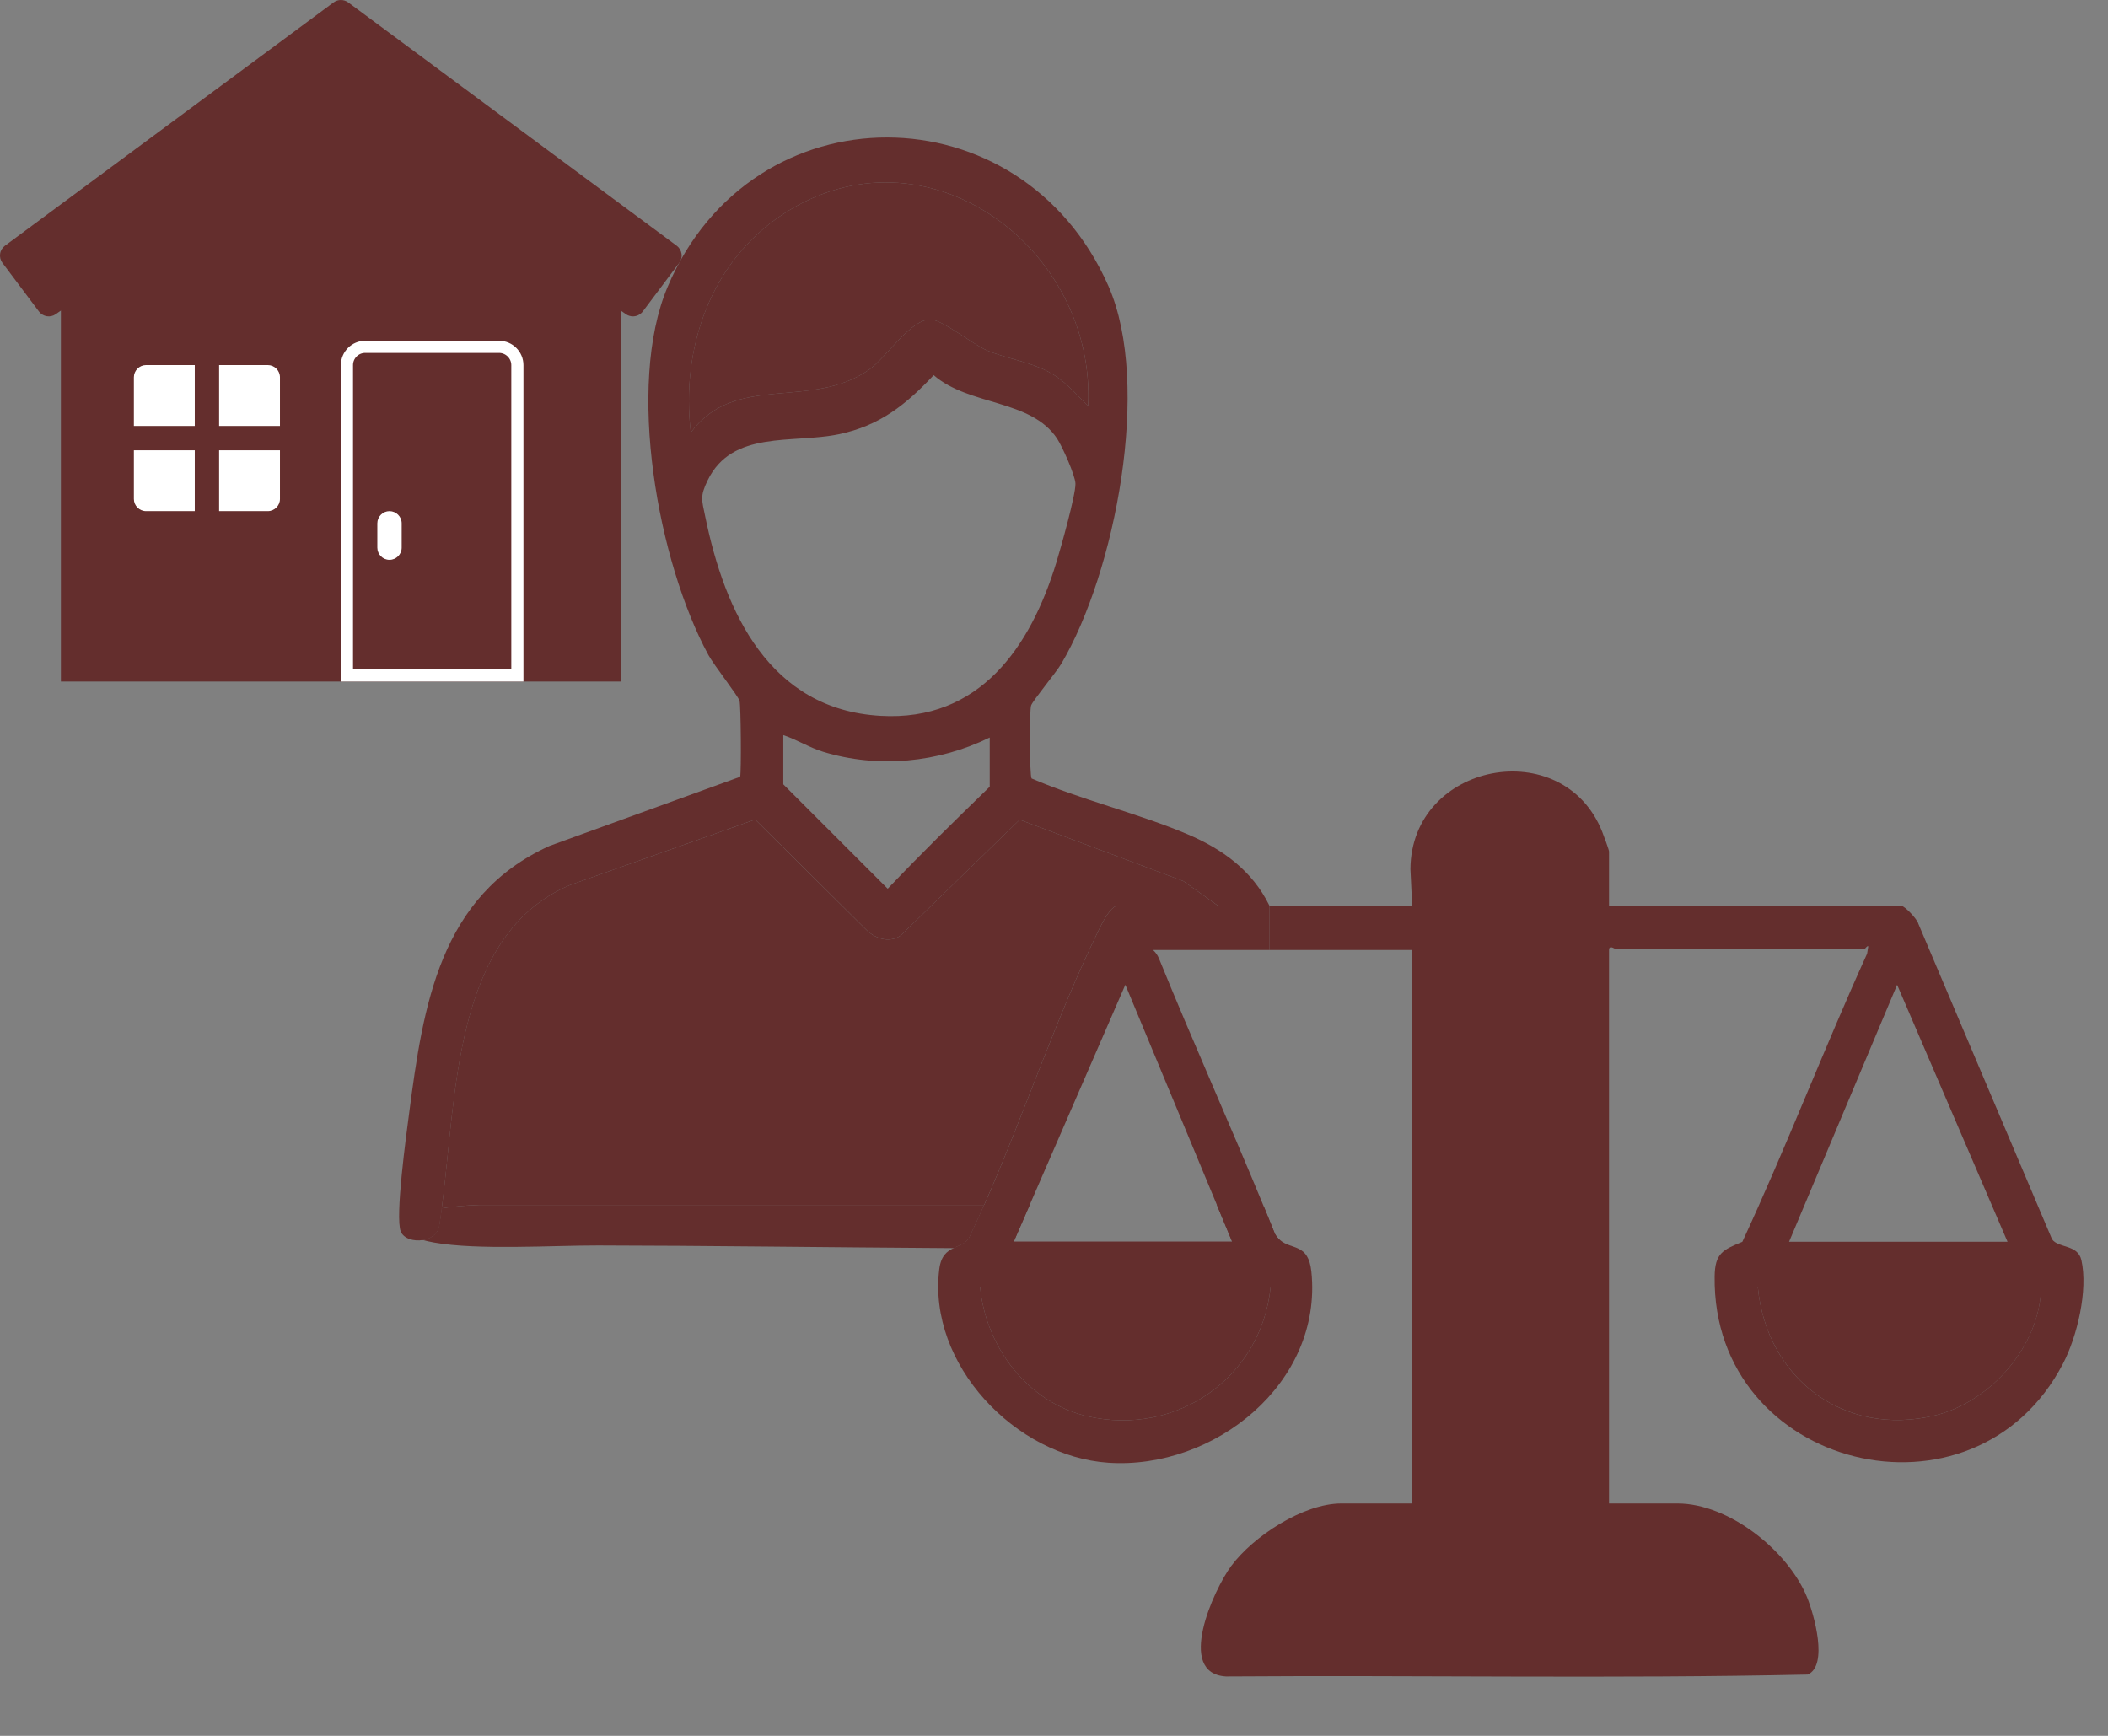
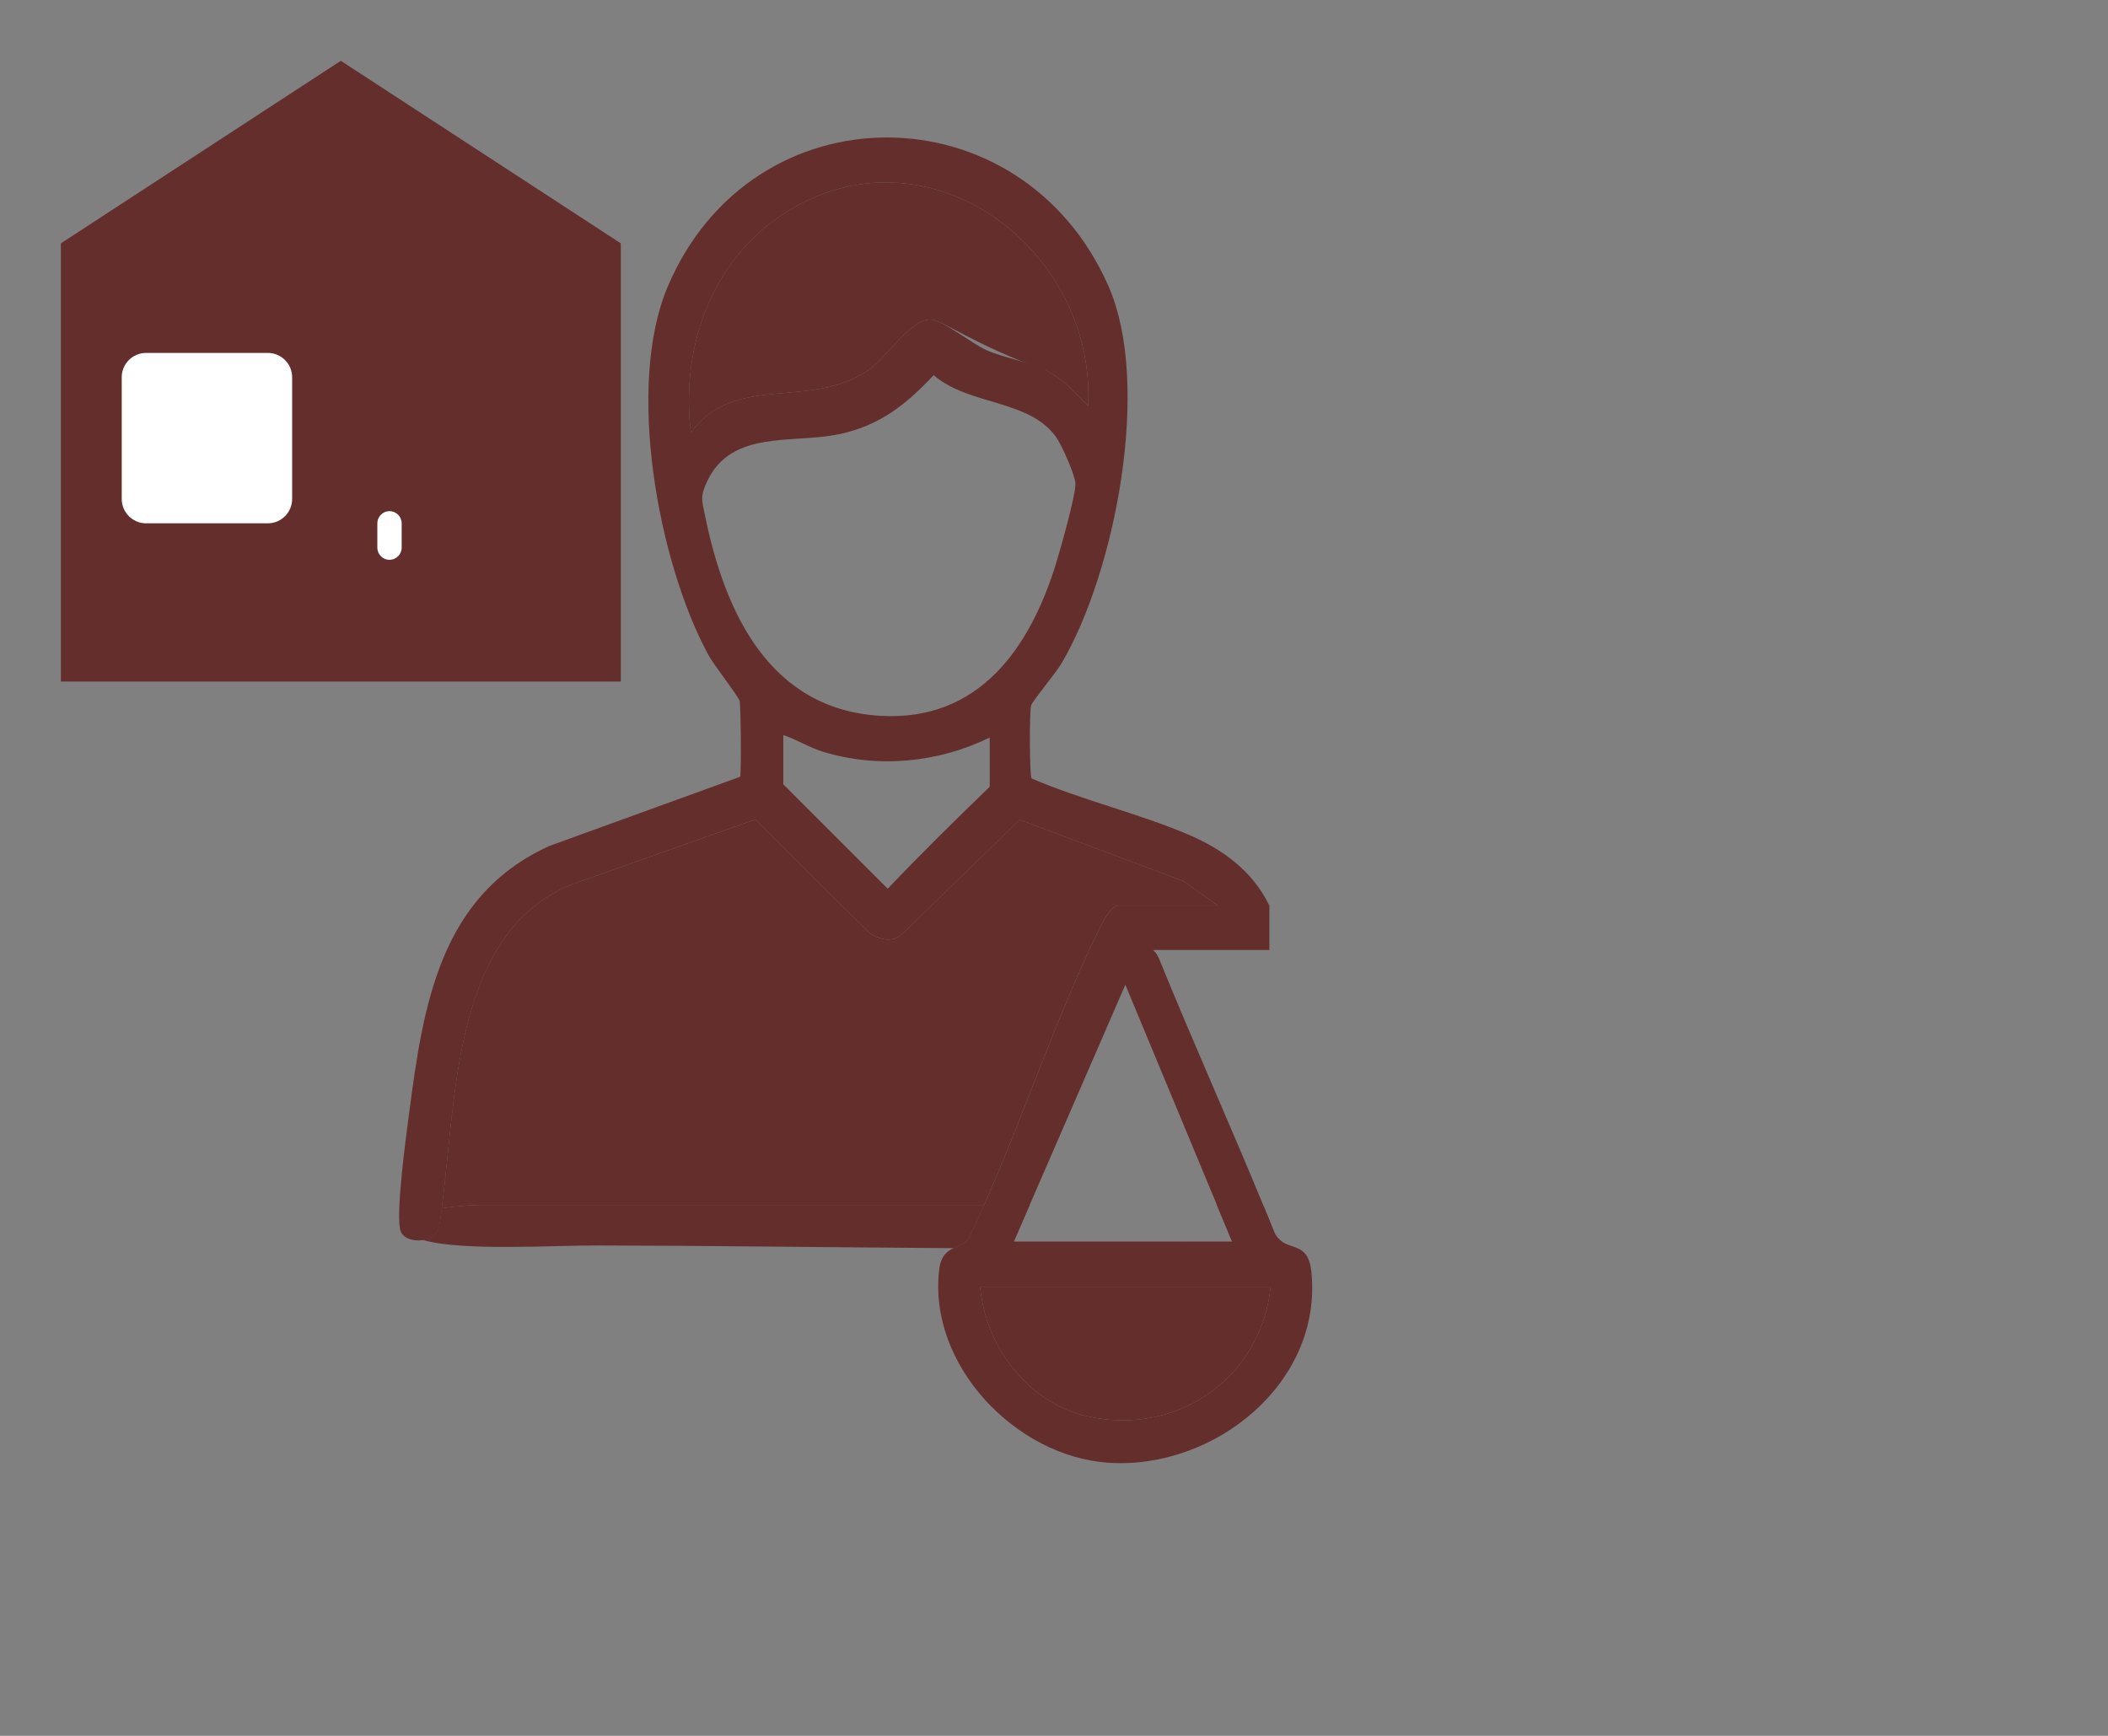
<svg xmlns="http://www.w3.org/2000/svg" width="51" height="42" viewBox="0 0 51 42" fill="none">
  <rect x="0" y="0" width="51" height="42" fill="#808080" stroke="none" />
  <path d="M31.727 30.772C31.655 30.072 31.248 30.251 30.965 30.001C30.921 29.964 30.881 29.915 30.845 29.853C30.8 29.742 30.756 29.632 30.711 29.522C30.669 29.418 30.626 29.314 30.583 29.21C29.754 27.195 28.86 25.208 28.039 23.19C28.006 23.109 27.959 23.044 27.896 22.986H30.711V21.911C30.294 21.061 29.576 20.543 28.723 20.182C27.523 19.674 26.166 19.355 24.958 18.835C24.907 18.763 24.905 17.209 24.945 17.072C24.976 16.963 25.549 16.276 25.676 16.061C26.98 13.855 27.867 9.309 26.818 6.923C24.716 2.145 18.199 2.104 16.152 6.941C15.14 9.334 15.918 13.601 17.14 15.85C17.27 16.09 17.859 16.84 17.892 16.956C17.925 17.072 17.937 18.67 17.907 18.794L13.296 20.467C10.637 21.67 10.239 24.328 9.897 26.944C9.831 27.45 9.554 29.454 9.696 29.798C9.767 29.968 10.008 30.041 10.229 30.003C10.404 29.974 10.566 29.875 10.619 29.699C10.644 29.55 10.667 29.395 10.688 29.236C11.046 26.541 10.959 22.622 13.782 21.418L18.271 19.828L21.013 22.55C21.238 22.728 21.543 22.809 21.793 22.634L24.67 19.833L28.631 21.319L29.463 21.911H27.052C26.878 21.911 26.676 22.312 26.607 22.453C25.563 24.578 24.785 26.954 23.812 29.154C23.69 29.43 23.566 29.703 23.437 29.972C23.347 30.099 23.205 30.137 23.071 30.2C22.912 30.274 22.765 30.383 22.724 30.711C22.441 33.015 24.569 35.242 26.817 35.392C29.379 35.563 32.003 33.461 31.727 30.772ZM16.714 10.465C16.468 8.434 17.192 6.335 18.933 5.19C22.382 2.918 26.519 5.986 26.326 9.827C26.012 9.509 25.751 9.193 25.341 8.982C24.889 8.748 24.326 8.67 23.873 8.476C23.531 8.328 22.808 7.743 22.521 7.731C22.033 7.71 21.444 8.659 21.012 8.955C19.593 9.928 17.782 9.011 16.714 10.465ZM23.945 19.035C23.107 19.848 22.28 20.658 21.477 21.503L18.951 18.977V17.786C19.282 17.895 19.575 18.086 19.912 18.189C21.245 18.597 22.704 18.454 23.945 17.844V19.035ZM21.303 17.32C18.623 17.166 17.539 14.827 17.062 12.499C16.98 12.096 16.93 12.016 17.119 11.625C17.713 10.394 19.182 10.741 20.298 10.506C21.284 10.299 21.915 9.794 22.589 9.077C23.451 9.825 24.937 9.655 25.573 10.609C25.699 10.799 26.015 11.504 26.019 11.703C26.024 11.986 25.661 13.269 25.555 13.615C24.93 15.659 23.699 17.459 21.303 17.32ZM27.226 23.827L29.441 29.154L29.811 30.044H24.526L24.912 29.154L27.226 23.827ZM26.314 34.269C24.863 33.938 23.853 32.596 23.713 31.148H30.74C30.507 33.346 28.462 34.757 26.314 34.269Z" fill="#642E2D" />
  <path d="M30.74 31.148C30.507 33.346 28.461 34.757 26.314 34.269C24.863 33.938 23.853 32.596 23.713 31.148H30.74Z" fill="#642E2D" />
-   <path d="M50.357 30.493C50.27 30.102 49.8 30.206 49.646 29.984L46.413 22.354C46.384 22.235 46.076 21.911 45.984 21.911H38.928V20.604C38.928 20.559 38.796 20.209 38.764 20.128C37.819 17.74 34.142 18.445 34.123 21.027L34.165 21.911H30.71V22.986H34.165V36.377H32.452C31.531 36.377 30.32 37.171 29.785 37.893C29.37 38.453 28.434 40.492 29.662 40.563C34.351 40.529 39.053 40.62 43.734 40.517C44.243 40.299 43.883 39.046 43.718 38.644C43.257 37.521 41.833 36.377 40.583 36.377H38.928V22.986C38.928 22.857 39.064 22.957 39.073 22.957H45.114C45.126 22.957 45.179 22.87 45.2 22.899L45.172 23.074C44.126 25.379 43.217 27.755 42.153 30.047C41.677 30.242 41.49 30.325 41.483 30.888C41.425 35.556 47.768 37.124 49.914 32.989C50.255 32.333 50.519 31.22 50.357 30.493ZM45.898 23.828L48.569 30.045H43.284L45.898 23.828ZM46.816 34.247C44.618 34.78 42.741 33.356 42.529 31.149H49.382C49.353 32.559 48.165 33.919 46.816 34.247Z" fill="#642E2D" />
-   <path d="M49.383 31.148C49.354 32.559 48.166 33.919 46.817 34.246C44.619 34.78 42.742 33.356 42.529 31.148H49.383Z" fill="#642E2D" />
-   <path d="M26.325 9.827C26.012 9.509 25.75 9.193 25.341 8.982C24.888 8.748 24.326 8.67 23.873 8.476C23.531 8.329 22.808 7.743 22.52 7.731C22.033 7.71 21.444 8.659 21.012 8.955C19.593 9.928 17.782 9.011 16.714 10.465C16.467 8.434 17.192 6.335 18.932 5.19C22.382 2.918 26.519 5.986 26.325 9.827Z" fill="#642E2D" />
+   <path d="M26.325 9.827C26.012 9.509 25.75 9.193 25.341 8.982C23.531 8.329 22.808 7.743 22.52 7.731C22.033 7.71 21.444 8.659 21.012 8.955C19.593 9.928 17.782 9.011 16.714 10.465C16.467 8.434 17.192 6.335 18.932 5.19C22.382 2.918 26.519 5.986 26.325 9.827Z" fill="#642E2D" />
  <path d="M29.461 21.911H27.051C26.877 21.911 26.675 22.312 26.606 22.453C25.562 24.579 24.784 26.955 23.811 29.154H11.621C11.261 29.165 10.949 29.194 10.687 29.236C11.045 26.541 10.957 22.623 13.781 21.418L18.27 19.829L21.011 22.55C21.236 22.728 21.542 22.81 21.792 22.635L24.669 19.833L28.63 21.319L29.461 21.911Z" fill="#642E2D" />
  <path d="M23.811 29.154C23.689 29.43 23.565 29.703 23.436 29.972C23.346 30.099 23.204 30.137 23.07 30.2C20.087 30.181 16.943 30.138 14.471 30.135C13.353 30.134 11.546 30.251 10.502 30.064C10.401 30.046 10.309 30.025 10.229 30.003C10.403 29.974 10.565 29.875 10.618 29.699C10.643 29.55 10.666 29.395 10.687 29.236C10.949 29.193 11.262 29.165 11.621 29.154H23.811V29.154Z" fill="#642E2D" />
  <path d="M10.687 29.236C10.666 29.395 10.643 29.55 10.618 29.699C10.565 29.875 10.404 29.974 10.229 30.003H10.228C9.405 29.783 9.637 29.404 10.687 29.236Z" fill="#642E2D" />
  <path d="M30.964 30.001C30.547 30.091 29.93 30.157 29.086 30.176C27.392 30.215 25.275 30.214 23.07 30.2C23.205 30.137 23.346 30.099 23.436 29.972C23.565 29.703 23.689 29.43 23.811 29.154H24.912L24.525 30.044H29.81L29.44 29.154H29.895C30.149 29.164 30.379 29.183 30.583 29.21C30.625 29.314 30.668 29.418 30.71 29.522C30.755 29.632 30.799 29.742 30.844 29.853C30.88 29.915 30.92 29.964 30.964 30.001Z" fill="#642E2D" />
  <path d="M15.02 16.49H1.473V5.888L8.246 1.471L15.02 5.888V16.49Z" fill="#642E2D" />
-   <path d="M8.835 8.392H12.074C12.317 8.392 12.517 8.591 12.517 8.833V16.343H8.394V8.833C8.394 8.591 8.592 8.392 8.835 8.392Z" fill="#642E2D" stroke="white" stroke-width="0.294" />
-   <path d="M16.374 5.947L8.423 0.057C8.317 -0.019 8.176 -0.019 8.072 0.057L0.118 5.947C0.056 5.994 0.012 6.065 0.003 6.142C-0.009 6.218 0.012 6.298 0.059 6.36L0.943 7.538C1.04 7.664 1.217 7.694 1.349 7.602L8.246 2.717L15.143 7.602C15.196 7.638 15.255 7.655 15.314 7.655C15.402 7.655 15.491 7.614 15.55 7.538L16.433 6.36C16.48 6.298 16.501 6.218 16.489 6.142C16.477 6.065 16.436 5.994 16.374 5.947Z" fill="#642E2D" />
  <path d="M9.423 12.367C9.261 12.367 9.129 12.5 9.129 12.662V13.251C9.129 13.413 9.261 13.545 9.423 13.545C9.585 13.545 9.718 13.413 9.718 13.251V12.662C9.718 12.5 9.585 12.367 9.423 12.367Z" fill="white" />
  <path d="M6.479 8.539H3.534C3.209 8.539 2.945 8.803 2.945 9.128V12.073C2.945 12.398 3.209 12.662 3.534 12.662H6.479C6.805 12.662 7.068 12.398 7.068 12.073V9.128C7.068 8.803 6.805 8.539 6.479 8.539Z" fill="white" />
-   <path d="M6.479 8.244H3.534C3.048 8.244 2.65 8.642 2.65 9.128V12.073C2.65 12.559 3.048 12.956 3.534 12.956H6.479C6.965 12.956 7.362 12.559 7.362 12.073V9.128C7.362 8.642 6.965 8.244 6.479 8.244ZM6.773 9.128V10.306H5.301V8.833H6.479C6.641 8.833 6.773 8.966 6.773 9.128ZM3.534 8.833H4.712V10.306H3.239V9.128C3.239 8.966 3.372 8.833 3.534 8.833ZM3.239 12.073V10.895H4.712V12.367H3.534C3.372 12.367 3.239 12.235 3.239 12.073ZM6.479 12.367H5.301V10.895H6.773V12.073C6.773 12.235 6.641 12.367 6.479 12.367Z" fill="#642E2D" />
</svg>